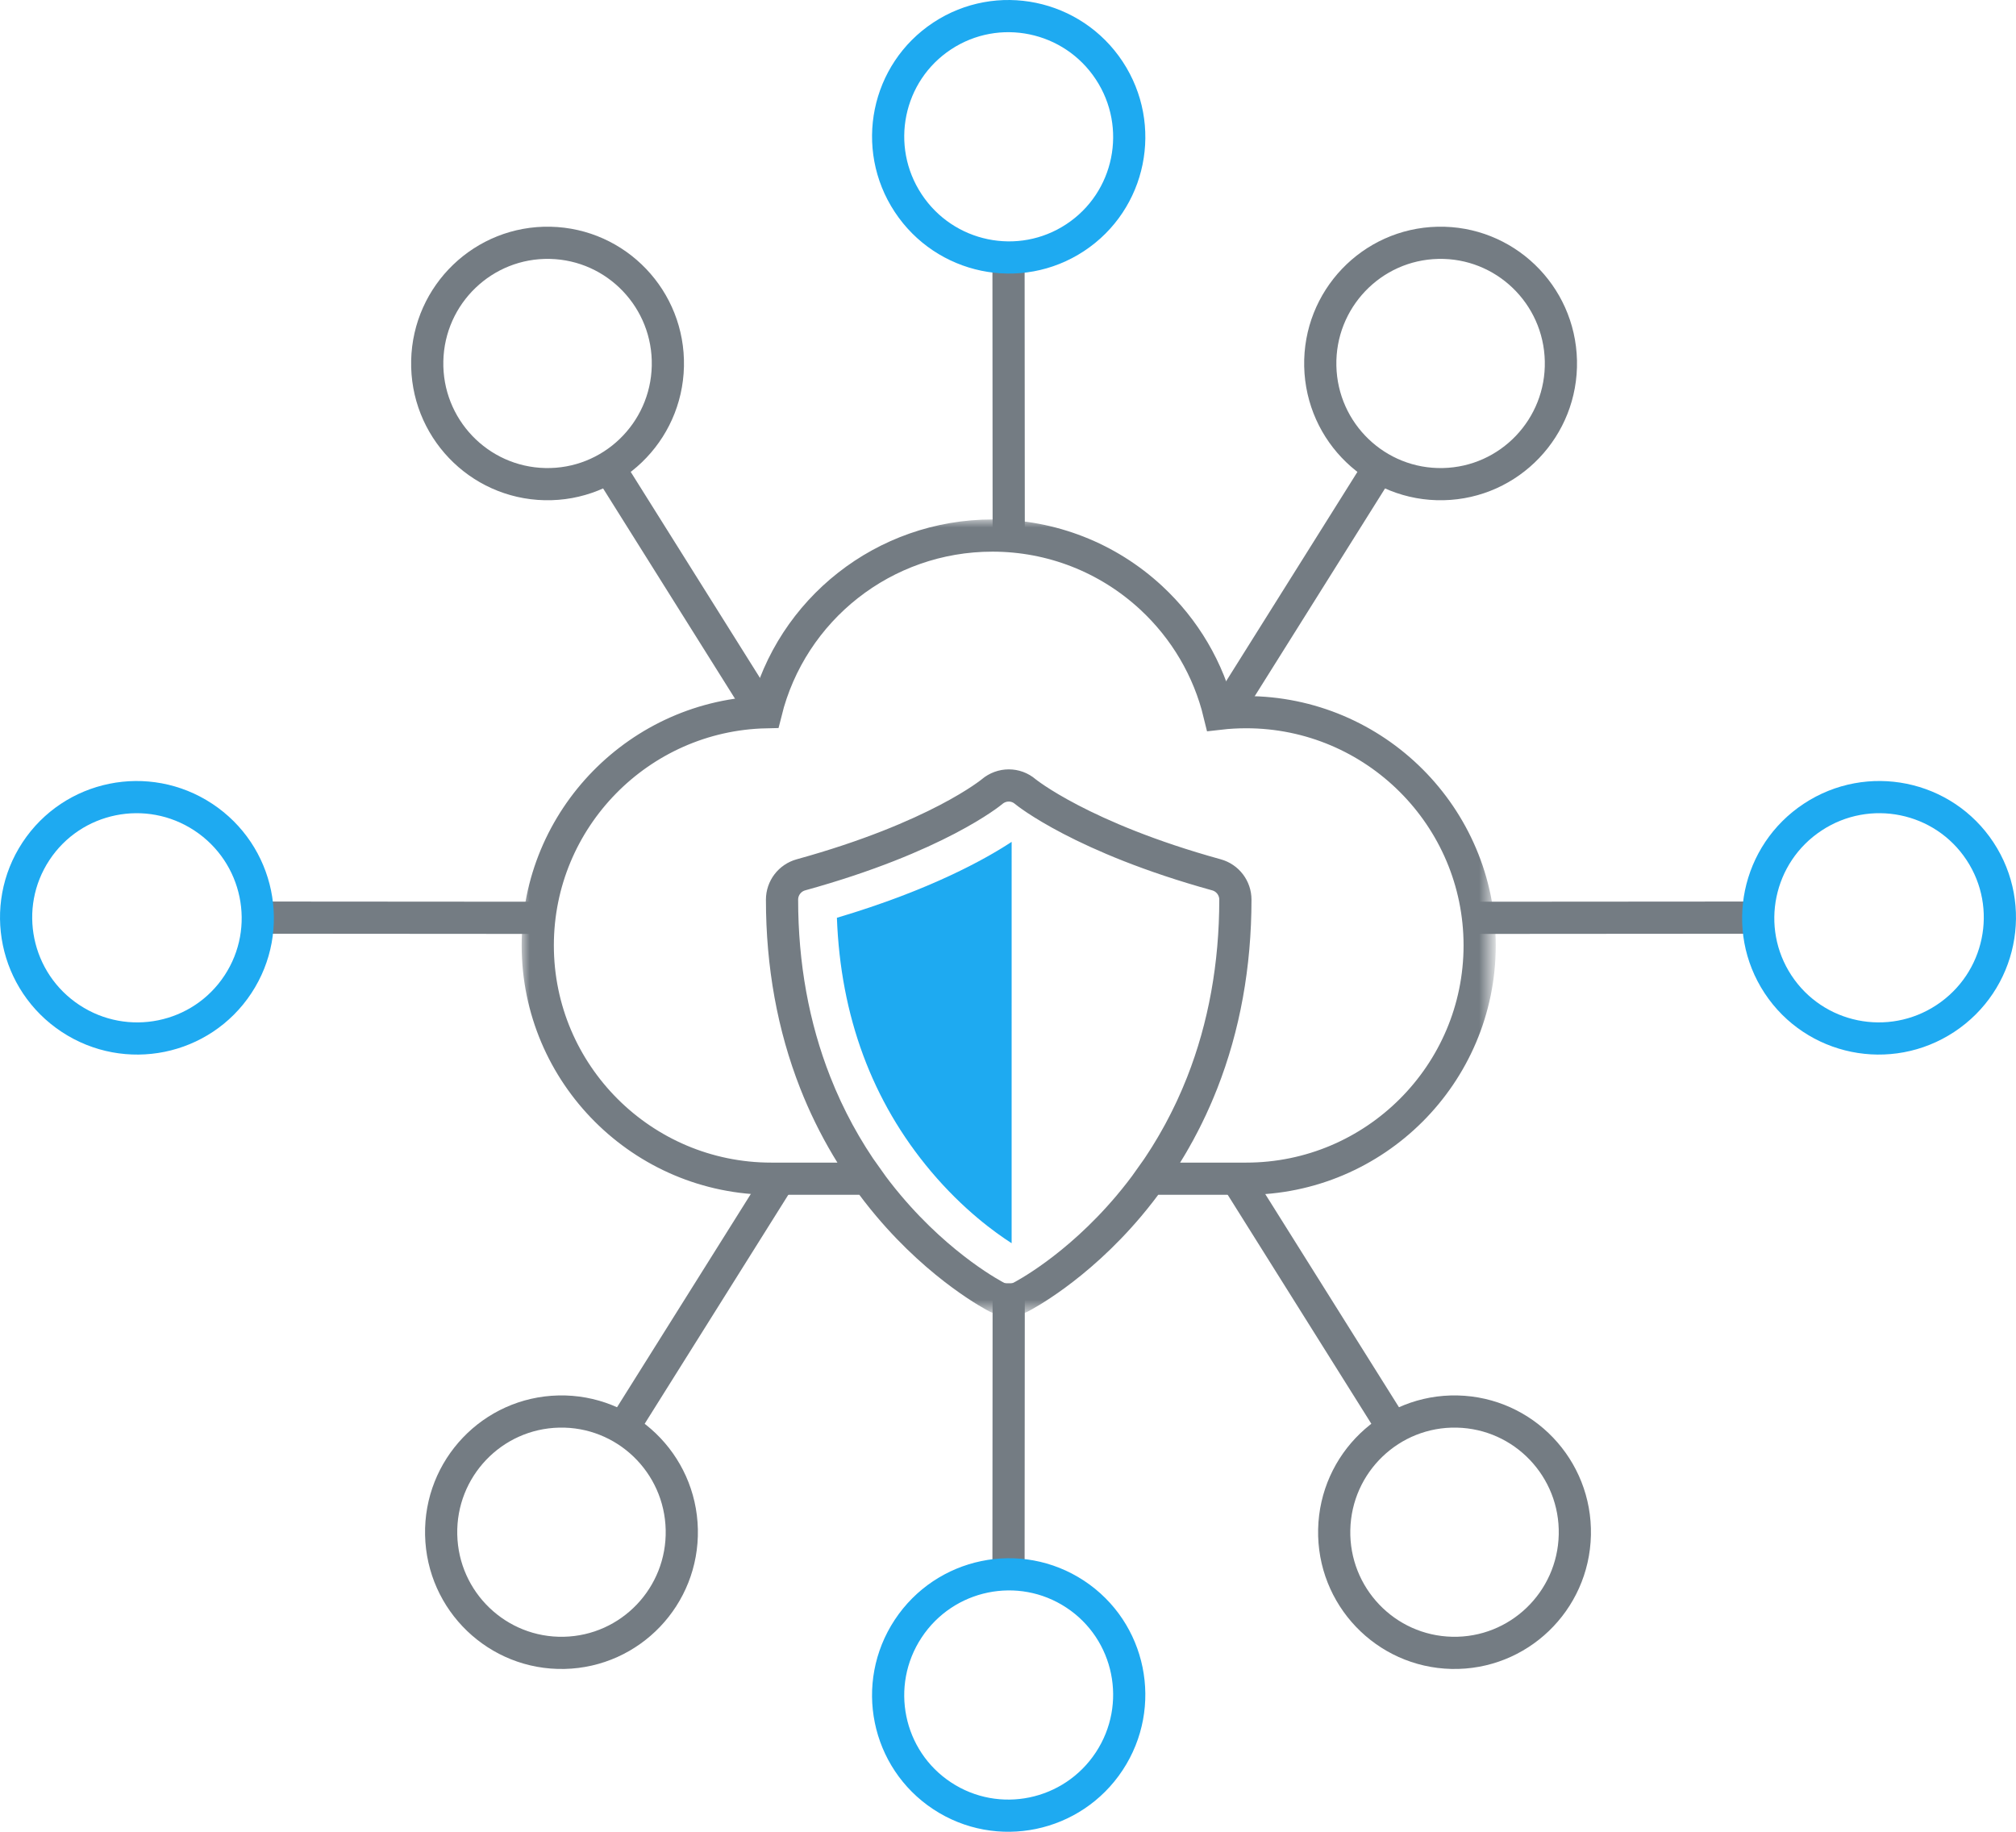
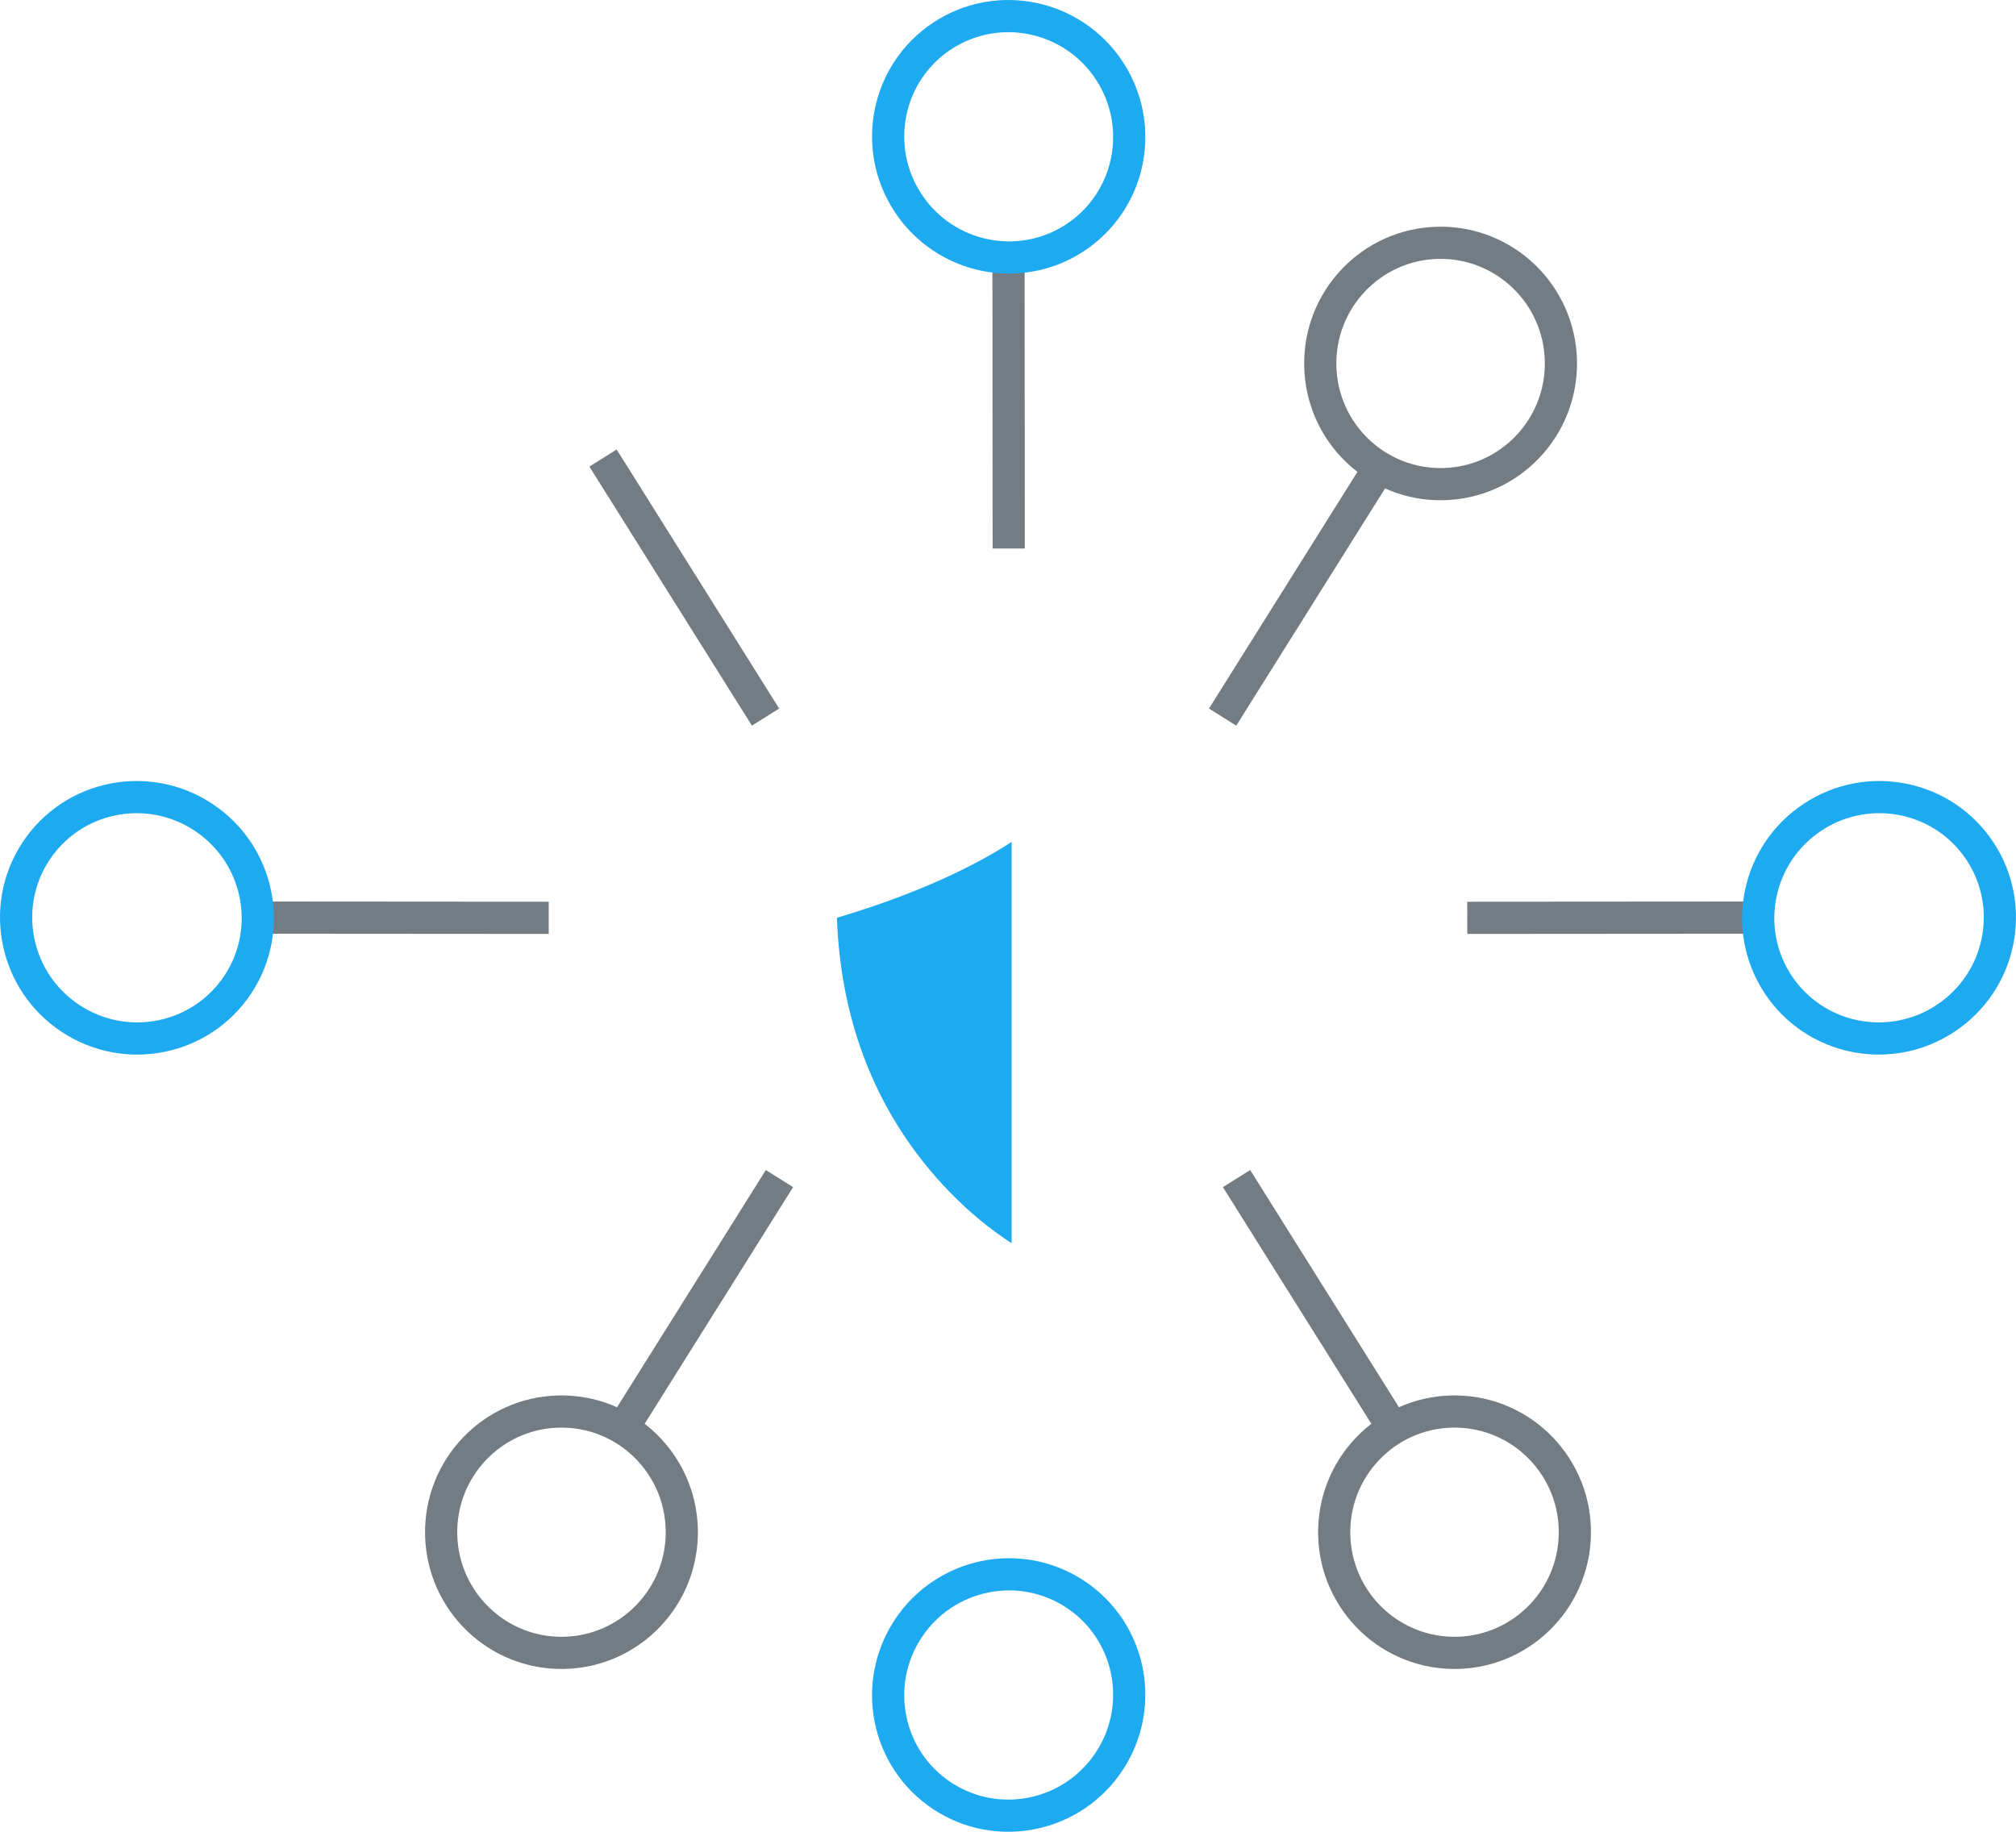
<svg xmlns="http://www.w3.org/2000/svg" version="1.1" id="Layer_1" x="0px" y="0px" width="125.269px" height="113.831px" viewBox="0 0 125.269 113.831" enable-background="new 0 0 125.269 113.831" xml:space="preserve">
  <g id="shield-icon_1_" transform="translate(1068, 102)">
    <g id="shield_1_">
      <g id="Clip-2_1_">
		</g>
      <defs>
        <filter id="Adobe_OpacityMaskFilter" filterUnits="userSpaceOnUse" x="-1035.586" y="-69.719" width="60.526" height="49.507">
          <feColorMatrix type="matrix" values="1 0 0 0 0  0 1 0 0 0  0 0 1 0 0  0 0 0 1 0" />
        </filter>
      </defs>
      <mask maskUnits="userSpaceOnUse" x="-1035.586" y="-69.719" width="60.526" height="49.507" id="mask-2_1_">
        <g filter="url(#Adobe_OpacityMaskFilter)">
-           <path id="path-1_1_" fill="#FFFFFF" d="M-1037.124-70.158h63.971v51.007h-63.971V-70.158z" />
-         </g>
+           </g>
      </mask>
-       <path id="Fill-1_1_" mask="url(#mask-2_1_)" fill="none" stroke="#747C83" stroke-width="2" d="    M-1014.095-28.753h-5.984c-7.999,0-14.506-6.503-14.506-14.496c0-7.882,6.328-14.316,14.175-14.492    c1.582-6.376,7.331-10.978,14.077-10.978c3.666,0,7.166,1.37,9.855,3.858c2.113,1.956,3.577,4.461,4.243,7.212    c0.553-0.064,1.11-0.095,1.671-0.095c7.999,0,14.506,6.503,14.506,14.495c0,7.993-6.507,14.496-14.506,14.496h-5.973    c1.318-1.838,2.404-3.835,3.239-5.961c1.368-3.48,2.061-7.309,2.062-11.38c0-0.72-0.481-1.351-1.176-1.543    c-8.36-2.309-11.846-5.145-11.874-5.169c-0.597-0.515-1.468-0.509-2.07,0c-0.033,0.029-3.416,2.832-11.874,5.169    c-0.695,0.192-1.176,0.823-1.176,1.543c0,4.062,0.694,7.885,2.062,11.364C-1016.508-32.599-1015.418-30.596-1014.095-28.753z     M-993.299-34.713c-1.099,2.797-2.633,5.372-4.557,7.654c-3.293,3.904-6.603,5.604-6.742,5.674    c-0.227,0.116-0.476,0.173-0.724,0.173c-0.249,0-0.499-0.058-0.727-0.174c-0.14-0.071-3.448-1.781-6.74-5.688    c-1.925-2.284-3.457-4.859-4.556-7.655c-1.368-3.479-2.062-7.302-2.062-11.364c0-0.72,0.481-1.351,1.176-1.543    c8.458-2.337,11.841-5.14,11.874-5.169c0.601-0.509,1.473-0.515,2.07,0c0.029,0.024,3.514,2.86,11.874,5.169    c0.695,0.192,1.176,0.823,1.176,1.543C-991.238-42.022-991.932-38.193-993.299-34.713L-993.299-34.713z" />
    </g>
    <path id="Fill-4_1_" fill="#1EAAF1" d="M-1010.154-29.211c2.002,2.377,3.984,3.809,5.014,4.467   l0.001-24.942c-1.577,1.04-5.025,2.986-10.858,4.719C-1015.772-38.845-1013.809-33.549-1010.154-29.211L-1010.154-29.211z" />
  </g>
  <g id="features-web_11_" transform="translate(-157, -1255)">
    <g id="mashups_11_" transform="translate(0, 1150)">
      <g id="mashups-icon_11_" transform="translate(158, 106)">
        <g id="blue_11_">
          <path fill="none" stroke="#747C83" stroke-width="2" stroke-linecap="square" d="M84.536,28.31l-9.035,14.405" />
          <path fill="none" stroke="#747C83" stroke-width="2" d="M88.679,29.085c-4.129,0.091-7.549-3.193-7.64-7.334      c-0.091-4.141,3.182-7.572,7.311-7.662c4.129-0.091,7.549,3.193,7.64,7.334S92.808,28.995,88.679,29.085z" />
        </g>
      </g>
    </g>
  </g>
  <g id="features-web_10_" transform="translate(-157, -1255)">
    <g id="mashups_10_" transform="translate(0, 1150)">
      <g id="mashups-icon_10_" transform="translate(158, 106)">
        <g id="blue_10_">
          <path fill="none" stroke="#747C83" stroke-width="2" stroke-linecap="square" d="M46.037,42.714L37.002,28.31" />
-           <path fill="none" stroke="#747C83" stroke-width="2" d="M25.548,21.423c0.091-4.141,3.511-7.425,7.64-7.334      s7.402,3.521,7.311,7.662c-0.091,4.141-3.511,7.425-7.64,7.334S25.457,25.564,25.548,21.423z" />
        </g>
      </g>
    </g>
  </g>
  <g id="features-web_9_" transform="translate(-157, -1255)">
    <g id="mashups_9_" transform="translate(0, 1150)">
      <g id="mashups-icon_9_" transform="translate(158, 106)">
        <g id="blue_9_">
          <path fill="none" stroke="#747C83" stroke-width="2" stroke-linecap="square" d="M76.367,73.087l9.035,14.405" />
          <path fill="none" stroke="#747C83" stroke-width="2" d="M96.856,94.378c-0.091,4.141-3.511,7.425-7.64,7.334      s-7.402-3.521-7.311-7.662c0.091-4.141,3.511-7.425,7.64-7.334S96.947,90.237,96.856,94.378z" />
        </g>
      </g>
    </g>
  </g>
  <g id="features-web_6_" transform="translate(-157, -1255)">
    <g id="mashups_8_" transform="translate(0, 1150)">
      <g id="mashups-icon_8_" transform="translate(158, 106)">
        <g id="blue_8_">
          <path fill="none" stroke="#747C83" stroke-width="2" stroke-linecap="square" d="M37.868,87.492l9.035-14.405" />
          <path fill="none" stroke="#747C83" stroke-width="2" d="M33.724,86.716c4.129-0.091,7.549,3.193,7.64,7.334      c0.091,4.141-3.182,7.572-7.311,7.662s-7.549-3.193-7.64-7.334S29.596,86.807,33.724,86.716z" />
        </g>
      </g>
    </g>
  </g>
  <g id="features-web_4_" transform="translate(-157, -1255)">
    <g id="mashups_7_" transform="translate(0, 1150)">
      <g id="mashups-icon_7_" transform="translate(158, 106)">
        <g id="blue_7_">
          <path fill="none" stroke="#747C83" stroke-width="2" stroke-linecap="square" d="M61.667,15.083l0.012,17.004" />
          <path fill="none" stroke="#1EAAF1" stroke-width="2" d="M65.809,13.767c-3.451,2.275-8.097,1.313-10.379-2.149      s-1.334-8.111,2.117-10.385s8.097-1.313,10.379,2.149C70.207,6.843,69.259,11.492,65.809,13.767z" />
        </g>
      </g>
    </g>
  </g>
  <g id="features-web_3_" transform="translate(-157, -1255)">
    <g id="mashups_4_" transform="translate(0, 1150)">
      <g id="mashups-icon_4_" transform="translate(158, 106)">
        <g id="blue_4_">
-           <path fill="none" stroke="#747C83" stroke-width="2" stroke-linecap="square" d="M61.678,79.744l-0.012,17.004" />
          <path fill="none" stroke="#1EAAF1" stroke-width="2" d="M67.925,108.449c-2.282,3.461-6.928,4.423-10.379,2.149      s-4.398-6.924-2.117-10.385s6.928-4.423,10.379-2.149C69.259,100.339,70.207,104.988,67.925,108.449z" />
        </g>
      </g>
    </g>
  </g>
  <g id="features-web_2_" transform="translate(-157, -1255)">
    <g id="mashups_2_" transform="translate(0, 1150)">
      <g id="mashups-icon_2_" transform="translate(158, 106)">
        <g id="blue_2_">
          <path fill="none" stroke="#747C83" stroke-width="2" stroke-linecap="square" d="M32.096,56.035l-17.004-0.012" />
          <path fill="none" stroke="#1EAAF1" stroke-width="2" d="M3.386,62.29c-3.465-2.284-4.428-6.937-2.151-10.392      s6.933-4.404,10.398-2.119s4.428,6.937,2.151,10.392S6.851,64.574,3.386,62.29z" />
        </g>
      </g>
    </g>
  </g>
  <g id="features-web_1_" transform="translate(-157, -1255)">
    <g id="mashups_1_" transform="translate(0, 1150)">
      <g id="mashups-icon_1_" transform="translate(158, 106)">
        <g id="blue_1_">
          <path fill="none" stroke="#747C83" stroke-width="2" stroke-linecap="square" d="M108.176,56.023l-17.004,0.012" />
          <path fill="none" stroke="#1EAAF1" stroke-width="2" d="M109.485,60.17c-2.277-3.455-1.314-8.107,2.151-10.392      s8.121-1.335,10.398,2.119c2.277,3.455,1.314,8.107-2.151,10.392S111.763,63.625,109.485,60.17z" />
        </g>
      </g>
    </g>
  </g>
</svg>